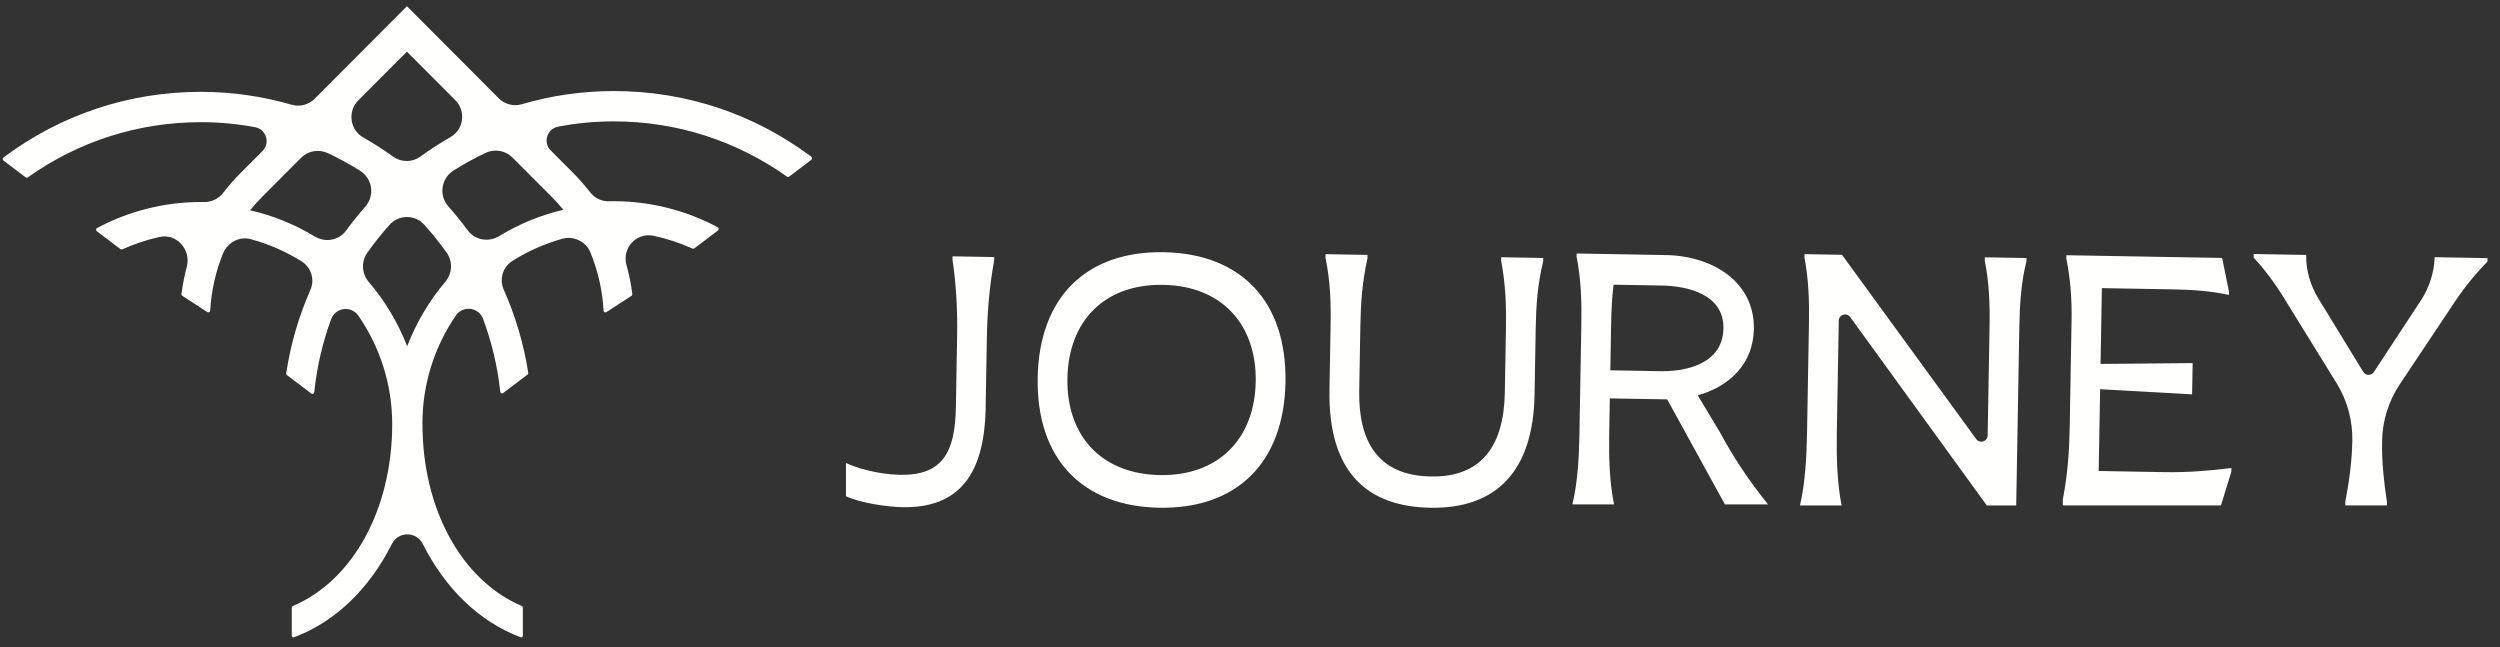
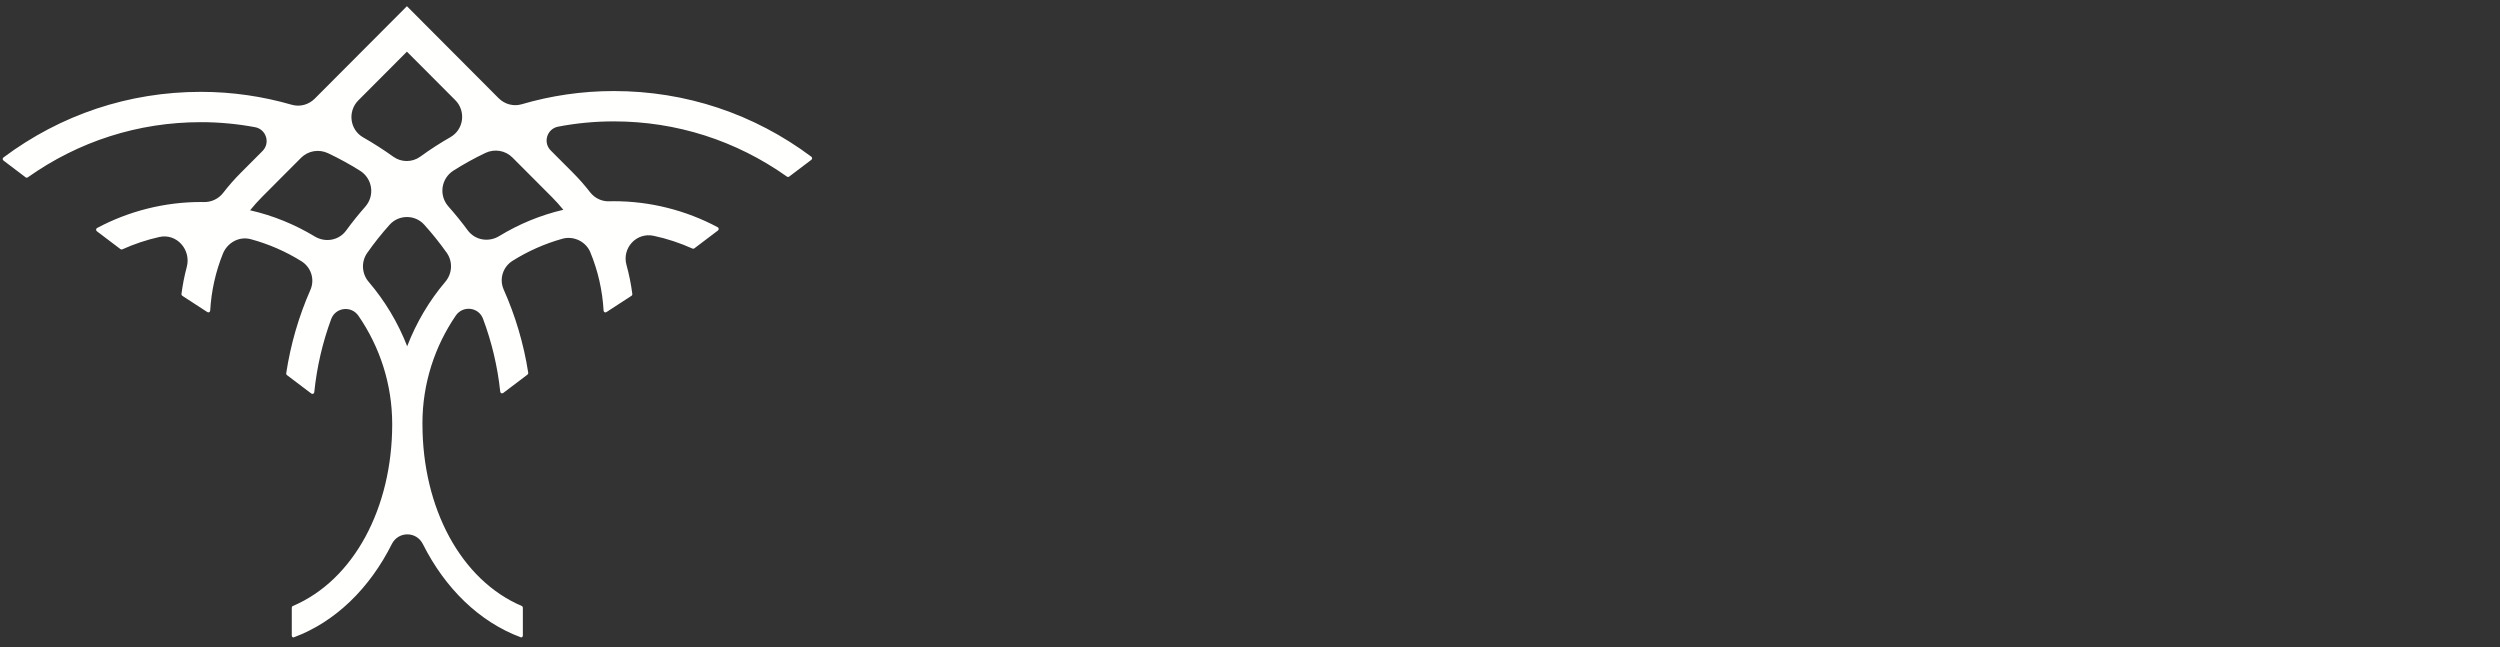
<svg xmlns="http://www.w3.org/2000/svg" width="112" height="29" viewBox="0 0 112 29" fill="none">
  <rect x="0" y="0" width="112" height="29" fill="#333333" stroke="none" />
  <path d="M35.355 7.911L36.349 7.159C36.394 7.125 36.394 7.055 36.348 7.021C33.775 5.098 30.722 4.079 27.496 4.079C26.068 4.079 24.684 4.286 23.37 4.671C23.005 4.778 22.611 4.671 22.341 4.402L18.23 0.278L14.097 4.423C13.828 4.692 13.436 4.799 13.07 4.693C11.773 4.318 10.408 4.115 9.001 4.115C5.776 4.115 2.727 5.134 0.155 7.054C0.109 7.088 0.109 7.158 0.155 7.192L1.148 7.944C1.176 7.966 1.215 7.966 1.245 7.945C3.522 6.333 6.187 5.473 9.001 5.473C9.828 5.473 10.638 5.551 11.427 5.698C11.926 5.791 12.12 6.405 11.761 6.765L10.786 7.743C10.502 8.027 10.239 8.328 9.996 8.642C9.789 8.911 9.466 9.061 9.127 9.052C9.085 9.051 9.043 9.05 9.001 9.05C7.375 9.05 5.776 9.454 4.35 10.214C4.295 10.244 4.289 10.322 4.339 10.36L5.398 11.161C5.422 11.179 5.454 11.183 5.481 11.17C6.013 10.93 6.569 10.744 7.139 10.617C7.917 10.443 8.573 11.19 8.367 11.962C8.262 12.357 8.182 12.76 8.13 13.169C8.126 13.202 8.142 13.235 8.169 13.253L9.291 13.982C9.345 14.017 9.414 13.981 9.417 13.917C9.467 13.031 9.661 12.171 9.986 11.365C10.187 10.868 10.718 10.575 11.234 10.715C12.044 10.934 12.806 11.269 13.502 11.702C13.939 11.973 14.113 12.519 13.905 12.99C13.389 14.162 13.021 15.414 12.822 16.723C12.818 16.754 12.831 16.786 12.856 16.805L13.948 17.631C13.999 17.67 14.073 17.637 14.079 17.573C14.196 16.431 14.454 15.333 14.837 14.295C15.033 13.765 15.739 13.682 16.059 14.148C17.01 15.53 17.571 17.2 17.571 19.003C17.571 22.75 15.855 25.988 13.117 27.15C13.09 27.161 13.072 27.192 13.072 27.228V28.47C13.072 28.527 13.117 28.569 13.159 28.554C15.024 27.864 16.561 26.355 17.553 24.375C17.844 23.794 18.654 23.794 18.945 24.375C19.938 26.354 21.473 27.863 23.337 28.553C23.38 28.569 23.424 28.527 23.424 28.47V27.228C23.424 27.192 23.406 27.161 23.38 27.15C20.643 25.988 18.926 22.75 18.926 19.003C18.926 18.991 18.924 18.979 18.924 18.966H18.925C18.925 17.176 19.479 15.516 20.418 14.14C20.737 13.673 21.442 13.753 21.64 14.282C22.027 15.316 22.29 16.411 22.411 17.549C22.418 17.614 22.491 17.646 22.542 17.607L23.631 16.783C23.657 16.764 23.67 16.732 23.665 16.701C23.461 15.393 23.087 14.144 22.566 12.974C22.356 12.504 22.527 11.957 22.963 11.684C23.649 11.253 24.401 10.918 25.199 10.695C25.698 10.556 26.248 10.82 26.446 11.3C26.787 12.125 26.99 13.008 27.041 13.918C27.044 13.982 27.114 14.018 27.167 13.983L28.289 13.253C28.317 13.235 28.332 13.203 28.328 13.17C28.272 12.729 28.184 12.297 28.067 11.873C27.855 11.111 28.514 10.398 29.285 10.564C29.883 10.692 30.465 10.885 31.022 11.136C31.05 11.149 31.081 11.145 31.105 11.127L32.164 10.326C32.214 10.288 32.208 10.21 32.154 10.181C30.727 9.418 29.123 9.014 27.495 9.014C27.427 9.014 27.36 9.015 27.293 9.018C26.96 9.03 26.642 8.878 26.438 8.614C26.202 8.31 25.947 8.019 25.673 7.744L24.672 6.74C24.314 6.381 24.506 5.769 25.004 5.674C25.812 5.519 26.645 5.438 27.495 5.438C30.311 5.438 32.978 6.298 35.257 7.913C35.286 7.934 35.326 7.933 35.354 7.912L35.355 7.911ZM18.23 2.314L20.395 4.485C20.883 4.974 20.781 5.799 20.183 6.142C19.715 6.409 19.263 6.702 18.828 7.018C18.468 7.279 17.98 7.28 17.619 7.02C17.185 6.709 16.735 6.42 16.27 6.155C15.668 5.813 15.565 4.987 16.054 4.496L18.23 2.314L18.23 2.314ZM11.204 9.42C11.373 9.212 11.553 9.01 11.744 8.818L13.488 7.069C13.805 6.751 14.288 6.672 14.695 6.863C15.189 7.096 15.668 7.359 16.129 7.648C16.689 8 16.803 8.761 16.365 9.259C16.064 9.601 15.777 9.957 15.508 10.327C15.181 10.775 14.572 10.879 14.098 10.592C13.213 10.058 12.241 9.657 11.205 9.421L11.204 9.42ZM18.242 15.512C17.829 14.452 17.245 13.479 16.519 12.63C16.203 12.262 16.173 11.726 16.452 11.329C16.762 10.888 17.098 10.466 17.457 10.066C17.866 9.61 18.592 9.608 19.002 10.063C19.363 10.462 19.7 10.883 20.012 11.322C20.293 11.718 20.265 12.253 19.951 12.623C19.229 13.474 18.651 14.451 18.242 15.511L18.242 15.512ZM24.715 8.818C24.9 9.003 25.074 9.197 25.238 9.398C24.209 9.639 23.243 10.041 22.364 10.577C21.891 10.865 21.282 10.764 20.953 10.317C20.681 9.948 20.393 9.592 20.09 9.251C19.649 8.755 19.76 7.993 20.32 7.639C20.779 7.349 21.255 7.086 21.747 6.851C22.154 6.658 22.639 6.737 22.957 7.056L24.714 8.818L24.715 8.818Z" fill="#FFFFFE" />
-   <path fill-rule="evenodd" clip-rule="evenodd" d="M57.589 17.12C57.526 20.752 55.388 22.806 51.939 22.746C48.489 22.686 46.424 20.558 46.488 16.925C46.551 13.293 48.689 11.239 52.138 11.299C55.588 11.36 57.653 13.488 57.589 17.12ZM47.82 16.949C47.775 19.527 49.345 21.238 51.964 21.284C54.567 21.329 56.211 19.675 56.256 17.096C56.301 14.517 54.715 12.806 52.112 12.761C49.494 12.715 47.865 14.37 47.82 16.949ZM68.748 17.685C68.689 21.081 67.059 22.799 64.08 22.747C61.32 22.698 59.495 21.235 59.56 17.461L59.61 14.599C59.629 13.514 59.598 12.601 59.381 11.544L59.384 11.387L61.265 11.42L61.263 11.577C61.024 12.658 60.961 13.553 60.943 14.654L60.893 17.5C60.853 19.765 61.721 21.305 64.104 21.347C66.409 21.387 67.376 19.926 67.416 17.583L67.466 14.768C67.485 13.667 67.453 12.77 67.252 11.681L67.255 11.524L69.137 11.557L69.134 11.714C68.881 12.748 68.818 13.659 68.799 14.728L68.748 17.685L68.748 17.685ZM72.091 19.498L72.12 17.848L74.691 17.892L77.276 22.596H79.208C78.333 21.511 77.642 20.461 77.035 19.334L76.059 17.712C77.478 17.312 78.546 16.309 78.573 14.736C78.61 12.645 76.748 11.464 74.632 11.427L70.633 11.357L70.631 11.498C70.832 12.524 70.863 13.484 70.844 14.538L70.758 19.475C70.741 20.482 70.679 21.625 70.443 22.596H72.309C72.106 21.601 72.074 20.505 72.091 19.498ZM74.384 16.629L72.142 16.59L72.177 14.561C72.188 13.932 72.214 13.35 72.287 12.754L74.451 12.792C75.611 12.812 77.236 13.187 77.21 14.712C77.182 16.3 75.544 16.649 74.384 16.629ZM80.635 22.644H80.638C80.875 21.657 80.939 20.384 80.956 19.362L81.041 14.504C81.059 13.481 81.028 12.537 80.841 11.543L80.844 11.386L82.522 11.415L88.536 19.672C88.696 19.891 89.043 19.781 89.047 19.509L89.133 14.582C89.151 13.576 89.105 12.585 88.917 11.685L88.92 11.528L90.786 11.56L90.783 11.717C90.547 12.641 90.483 13.647 90.465 14.669L90.326 22.644H89.009L82.888 14.204C82.728 13.984 82.381 14.094 82.377 14.366L82.289 19.386C82.271 20.408 82.302 21.65 82.504 22.645H80.635V22.644ZM92.413 22.643V22.644L92.412 22.643H92.413ZM92.413 22.643L92.416 22.363C92.622 21.312 92.703 20.26 92.722 19.19L92.806 14.348C92.822 13.42 92.76 12.507 92.572 11.591L92.575 11.434L99.552 11.556L99.856 13.055L99.853 13.213C99.071 13.041 98.257 12.98 97.426 12.965L94.164 12.908L94.105 16.304L98.231 16.267L98.206 17.666L94.085 17.436L94.021 21.1L96.969 21.152C97.988 21.169 98.947 21.092 99.968 20.968L99.965 21.125L99.5 22.643H92.413ZM108.474 13.431C108.812 12.917 109.06 12.198 109.072 11.522L111.44 11.564L111.437 11.721C110.75 12.416 110.22 13.131 109.769 13.831L107.508 17.22C107.007 17.971 106.733 18.851 106.717 19.754C106.7 20.713 106.797 21.565 106.937 22.511L106.934 22.643H105.069L105.071 22.479C105.245 21.538 105.368 20.69 105.384 19.731C105.4 18.828 105.156 17.939 104.682 17.171L102.54 13.704C102.114 12.988 101.624 12.257 100.962 11.537L100.965 11.38L103.317 11.421C103.305 12.113 103.498 12.761 103.848 13.349L105.873 16.658C105.981 16.835 106.236 16.839 106.35 16.666L108.474 13.431H108.474ZM42.672 11.64L42.675 11.483L44.541 11.516L44.538 11.673C44.33 12.802 44.231 13.964 44.211 15.112L44.156 18.288C44.104 21.291 42.933 22.765 40.44 22.722C39.687 22.708 38.522 22.523 37.899 22.23V20.742C37.9 20.743 37.902 20.744 37.902 20.744V20.742C38.337 20.955 39.336 21.255 40.324 21.272C42.253 21.306 42.789 20.23 42.824 18.233L42.879 15.057C42.899 13.925 42.841 12.76 42.672 11.64Z" fill="#FFFFFE" />
</svg>